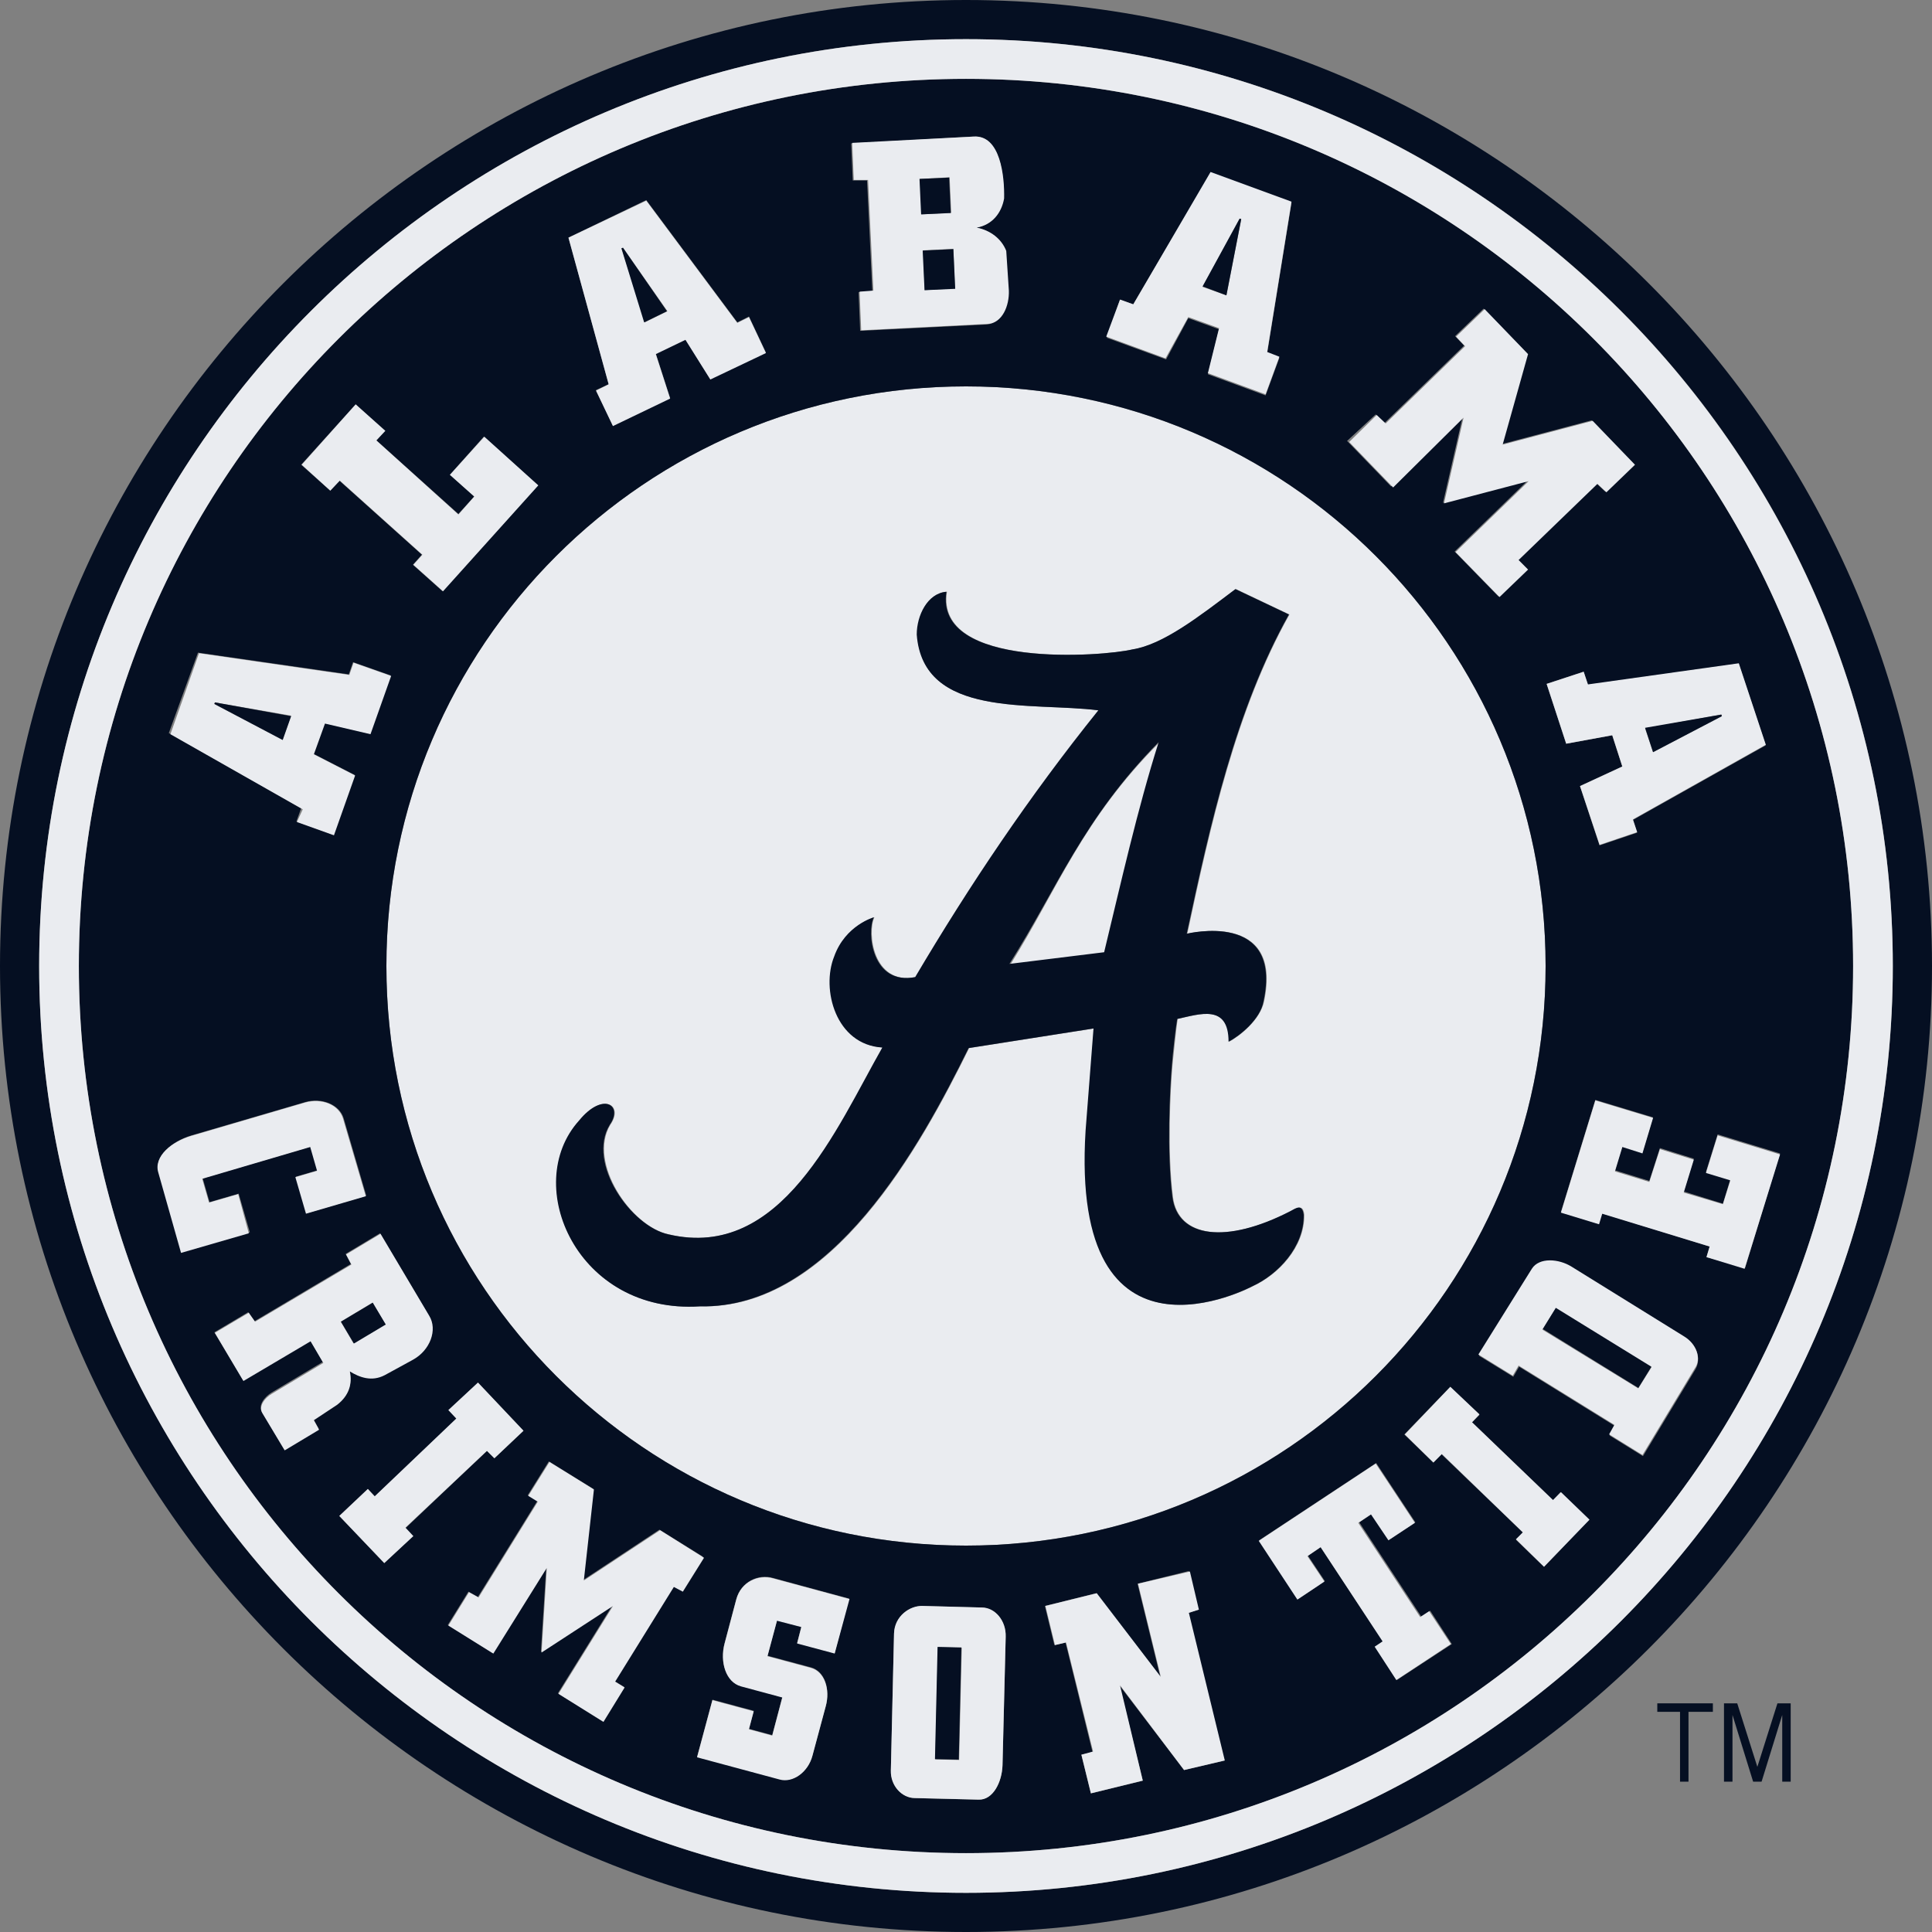
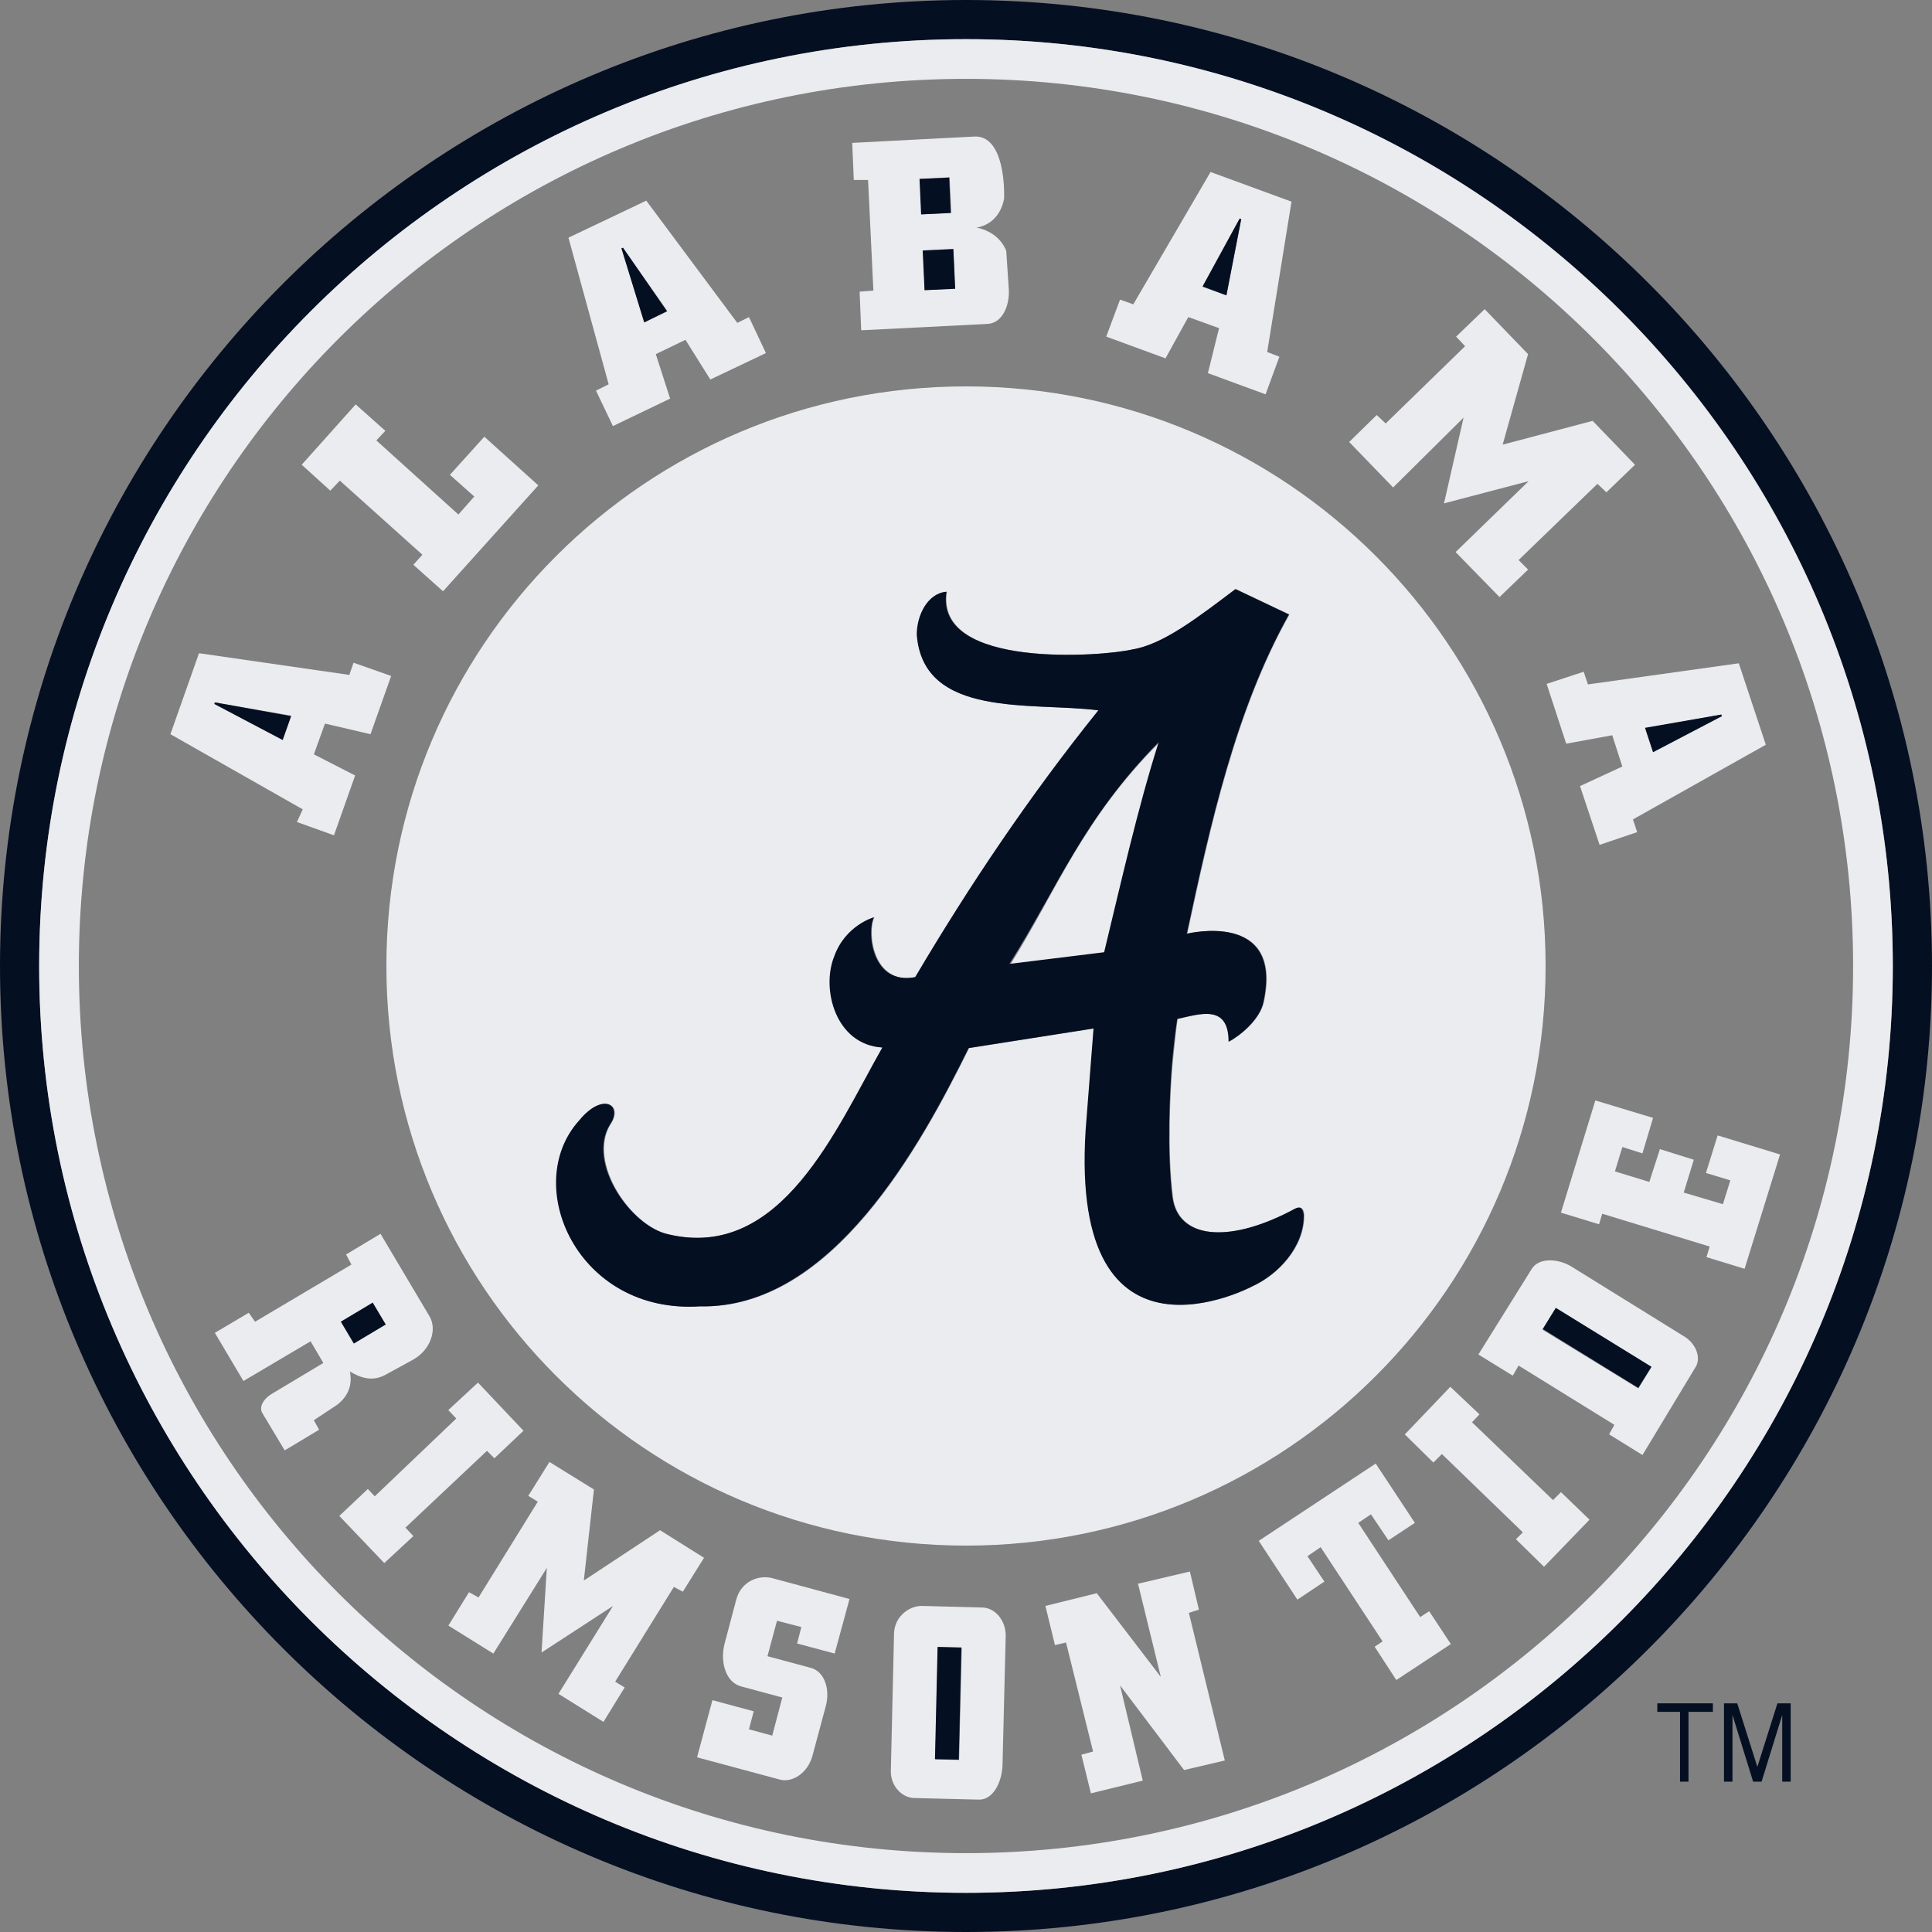
<svg xmlns="http://www.w3.org/2000/svg" width="48" height="48" viewBox="0 0 48 48" fill="none">
  <rect x="0" y="0" width="48" height="48" fill="#808080" stroke="none" />
  <g clip-path="url(#clip0_821_92726)">
    <path d="M31.127 31.956C31.127 31.956 26.591 34.389 26.985 28.09L27.181 25.552L24.078 26.039C22.882 28.459 20.672 32.536 17.398 32.456C14.347 32.653 12.953 29.445 14.4 27.84C14.991 27.116 15.504 27.458 15.163 27.945C14.597 28.892 15.689 30.483 16.622 30.668C19.424 31.325 20.791 28.038 21.935 26.025C20.778 25.946 20.41 24.565 20.739 23.763C21.015 22.986 21.725 22.79 21.725 22.79C21.541 23.158 21.686 24.486 22.751 24.276C24.105 21.987 25.605 19.778 27.3 17.648C25.644 17.438 22.935 17.858 22.79 15.767C22.79 15.293 23.054 14.728 23.527 14.702C23.224 16.635 27.446 16.306 28.143 16.135C28.907 16.017 29.8 15.32 30.707 14.636L32.036 15.267C30.707 17.634 30.076 20.501 29.498 23.198C29.498 23.198 31.892 22.606 31.405 24.881C31.313 25.328 30.813 25.736 30.537 25.881C30.537 24.934 29.8 25.197 29.261 25.315C29.221 25.525 29.156 26.236 29.13 26.459C29.077 27.064 28.998 28.629 29.143 29.747C29.274 30.746 30.471 30.917 32.075 30.089C32.22 30.01 32.378 29.905 32.404 30.181C32.416 30.983 31.758 31.667 31.127 31.956ZM24 9.6C16.043 9.6 9.6 16.043 9.6 24C9.6 31.956 16.043 38.4 24 38.4C31.956 38.4 38.4 31.956 38.4 24C38.4 16.043 31.956 9.6 24 9.6Z" fill="#EAECF0" />
    <path d="M24 47.027C11.31 47.027 0.973 36.703 0.973 24C0.973 11.31 11.297 0.973 24 0.973C36.69 0.973 47.027 11.297 47.027 24C47.027 36.69 36.69 47.027 24 47.027ZM24 0C10.77 0 0 10.77 0 24C0 37.23 10.77 48 24 48C37.23 48 48 37.23 48 24C48 10.77 37.23 0 24 0Z" fill="#050F22" />
-     <path d="M42.397 31.233L42.476 30.969L39.793 30.141L39.714 30.404L38.78 30.114L39.635 27.326L41.069 27.76L40.805 28.628L40.306 28.471L40.122 29.076L40.977 29.339L41.24 28.523L42.082 28.787L41.832 29.602L42.805 29.905L42.989 29.301L42.384 29.117L42.674 28.183L44.225 28.657L43.357 31.497L42.397 31.233ZM42.121 34.021L40.819 36.177L39.991 35.664L40.122 35.428L37.742 33.955L37.597 34.206L36.742 33.68L38.071 31.55C38.241 31.26 38.728 31.299 39.057 31.497L41.858 33.233C42.148 33.39 42.279 33.758 42.121 34.021ZM38.36 38.926L37.664 38.256L37.834 38.072L35.809 36.126L35.612 36.336L34.889 35.639L36.032 34.456L36.756 35.153L36.572 35.336L38.584 37.269L38.768 37.072L39.478 37.756L38.36 38.926ZM34.704 41.74L34.165 40.911L34.362 40.78L32.81 38.439L32.494 38.649L32.915 39.28L32.245 39.727L31.285 38.268L34.191 36.348L35.164 37.821L34.507 38.255L34.086 37.611L33.77 37.821L35.309 40.161L35.532 40.017L36.071 40.846L34.704 41.74ZM29.417 43.976L27.813 41.873L28.392 44.24L27.103 44.556L26.866 43.596L27.143 43.53L26.473 40.807L26.196 40.873L25.96 39.9L27.236 39.584L28.827 41.661L28.262 39.347L29.537 39.031L29.774 39.991L29.523 40.07L30.418 43.739L29.417 43.976ZM24.907 43.857C24.894 44.278 24.671 44.712 24.316 44.712L22.725 44.673C22.409 44.66 22.133 44.37 22.133 43.989L22.212 40.583C22.225 40.149 22.607 39.9 22.922 39.9L24.394 39.939C24.723 39.953 24.999 40.268 24.986 40.676L24.907 43.857ZM20.738 41.07L19.804 40.82L19.909 40.412L19.305 40.254L19.068 41.136L20.146 41.425C20.489 41.517 20.633 41.964 20.515 42.385L20.186 43.609C20.081 44.017 19.699 44.292 19.37 44.2L17.319 43.648L17.701 42.228L18.726 42.504L18.608 42.952L19.186 43.109L19.437 42.162L18.411 41.886C18.03 41.781 17.872 41.281 18.003 40.821L18.293 39.729C18.411 39.295 18.845 39.098 19.201 39.203L21.094 39.716L20.738 41.07ZM16.727 39.413L15.268 41.767L15.504 41.911L14.978 42.766L13.861 42.069L15.215 39.886L13.44 41.043C13.479 40.346 13.531 39.623 13.571 38.939L12.242 41.069L11.125 40.373L11.638 39.544L11.874 39.675L13.347 37.295L13.111 37.15L13.636 36.308L14.741 36.992L14.491 39.254L16.384 38.004L17.462 38.675L16.936 39.517L16.727 39.413ZM9.547 38.834L8.43 37.664L9.139 36.994L9.31 37.178L11.348 35.244L11.151 35.034L11.875 34.351L13.005 35.547L12.282 36.231L12.098 36.047L10.073 37.967L10.257 38.164L9.547 38.834ZM8.363 34.876L7.785 35.258L7.916 35.494L7.061 36.007L6.509 35.086C6.404 34.915 6.574 34.704 6.745 34.599L8.021 33.836L7.705 33.297L6.035 34.283L5.326 33.1L6.167 32.601L6.325 32.824L8.718 31.403L8.587 31.153L9.442 30.64L10.652 32.678C10.849 33.021 10.665 33.533 10.245 33.77L9.548 34.151C9.232 34.322 8.93 34.204 8.68 34.059C8.758 34.389 8.666 34.678 8.363 34.876ZM3.945 29.116C3.826 28.721 4.274 28.353 4.76 28.208L7.588 27.38C7.996 27.262 8.43 27.445 8.535 27.774L9.1 29.707L7.614 30.142L7.351 29.234L7.89 29.076L7.719 28.485L5.036 29.274L5.206 29.866L5.93 29.656L6.207 30.616L4.523 31.102L3.945 29.116ZM4.918 16.215L8.666 16.754L8.771 16.451L9.705 16.78L9.192 18.227L8.061 17.963L7.785 18.727L8.81 19.253L8.284 20.738L7.364 20.409L7.482 20.08L4.194 18.213L4.918 16.215ZM8.836 10.047L9.56 10.704L9.35 10.941L11.388 12.769L11.783 12.335L11.178 11.796L12.02 10.849L13.362 12.059L10.995 14.689L10.258 14.031L10.481 13.781L8.43 11.94L8.206 12.19L7.483 11.546L8.836 10.047ZM24 9.6C31.956 9.6 38.4 16.043 38.4 24C38.4 31.956 31.956 38.4 24 38.4C16.043 38.4 9.6 31.956 9.6 24C9.6 16.043 16.043 9.6 24 9.6ZM16.056 4.971L18.318 8.008L18.608 7.864L19.029 8.758L17.648 9.415L17.03 8.429L16.293 8.784L16.649 9.889L15.228 10.572L14.807 9.691L15.123 9.547L14.124 5.903L16.056 4.971ZM24.183 3.393C24.84 3.353 24.96 4.379 24.933 4.931C24.868 5.3 24.631 5.588 24.25 5.655C24.592 5.721 24.868 5.932 24.974 6.247L25.039 7.233C25.039 7.614 24.882 8.048 24.5 8.062L21.37 8.219L21.331 7.259L21.673 7.233L21.541 4.484H21.186L21.147 3.563L24.183 3.393ZM27.826 7.444L28.155 7.562L30.076 4.3L32.087 5.037L31.483 8.772L31.785 8.89L31.443 9.824L30.01 9.298L30.287 8.181L29.523 7.904L28.971 8.93L27.498 8.391L27.826 7.444ZM34.178 10.296L34.401 10.507L36.375 8.587L36.151 8.351L36.861 7.668L37.939 8.785L37.308 11.034L39.544 10.443L40.596 11.534L39.886 12.217L39.663 12.008L37.704 13.901L37.94 14.137L37.231 14.821L36.139 13.703L37.954 11.941L35.851 12.493C36.008 11.796 36.18 11.06 36.337 10.363L34.562 12.086L33.468 10.955L34.178 10.296ZM43.87 18.517L40.569 20.371L40.674 20.687L39.74 21.003L39.254 19.53L40.306 19.043L40.055 18.267L38.911 18.477L38.425 16.991L39.346 16.688L39.451 17.017L43.199 16.491L43.87 18.517ZM24 1.959C11.822 1.959 1.959 11.823 1.959 24C1.959 36.177 11.822 46.041 24 46.041C36.177 46.041 46.04 36.177 46.04 24C46.04 11.823 36.177 1.959 24 1.959Z" fill="#050F22" />
    <path d="M24 46.041C11.822 46.041 1.959 36.177 1.959 24C1.959 11.823 11.822 1.959 24 1.959C36.177 1.959 46.04 11.823 46.04 24C46.04 36.177 36.177 46.041 24 46.041ZM24 0.973C11.309 0.973 0.973 11.297 0.973 24C0.973 36.69 11.296 47.027 24 47.027C36.69 47.027 47.026 36.703 47.026 24C47.026 11.31 36.69 0.973 24 0.973Z" fill="#EAECF0" />
    <path d="M27.445 23.671C27.853 21.987 28.274 20.108 28.8 18.45C26.906 20.344 26.275 22.08 25.105 23.96L27.445 23.671Z" fill="#EAECF0" />
    <path d="M42.766 17.753L42.779 17.793L41.069 18.687L40.872 18.096L42.766 17.753ZM39.346 16.689L38.426 16.991L38.912 18.477L40.056 18.267L40.306 19.044L39.255 19.53L39.741 20.99L40.675 20.674L40.57 20.358L43.871 18.503L43.2 16.479L39.452 17.004L39.346 16.689Z" fill="#EAECF0" />
    <path d="M36.362 10.376C36.205 11.073 36.033 11.81 35.876 12.506L37.979 11.954L36.164 13.716L37.255 14.834L37.965 14.151L37.729 13.914L39.688 12.021L39.911 12.231L40.621 11.547L39.569 10.456L37.333 11.047L37.964 8.798L36.886 7.681L36.176 8.364L36.4 8.601L34.427 10.521L34.204 10.311L33.52 10.981L34.612 12.111L36.362 10.376Z" fill="#EAECF0" />
    <path d="M30.798 5.431L30.838 5.444L30.469 7.338L29.878 7.128L30.798 5.431ZM29.523 7.877L30.287 8.153L30.01 9.271L31.443 9.797L31.786 8.863L31.483 8.745L32.087 5.01L30.076 4.273L28.156 7.561L27.827 7.443L27.484 8.363L28.957 8.903L29.523 7.877Z" fill="#EAECF0" />
    <path d="M22.975 7.207L22.935 6.22L23.685 6.181L23.725 7.167L22.975 7.207ZM22.857 4.445L23.593 4.405L23.633 5.287L22.896 5.326L22.857 4.445ZM24.264 5.655C24.645 5.589 24.882 5.3 24.947 4.931C24.96 4.379 24.855 3.353 24.197 3.393L21.173 3.55L21.212 4.471H21.567L21.699 7.22L21.357 7.246L21.396 8.206L24.526 8.048C24.908 8.035 25.078 7.588 25.065 7.22L25 6.233C24.882 5.931 24.605 5.721 24.264 5.655Z" fill="#EAECF0" />
    <path d="M15.478 6.155L16.582 7.732L16.017 8.009L15.451 6.181L15.478 6.155ZM14.807 9.705L15.228 10.586L16.649 9.903L16.293 8.798L17.03 8.443L17.648 9.429L19.029 8.772L18.608 7.878L18.318 8.022L16.056 4.985L14.123 5.905L15.122 9.548L14.807 9.705Z" fill="#EAECF0" />
    <path d="M8.443 11.941L10.494 13.782L10.27 14.032L11.007 14.69L13.374 12.059L12.033 10.85L11.178 11.797L11.783 12.336L11.389 12.783L9.35 10.942L9.574 10.704L8.837 10.047L7.496 11.546L8.206 12.19L8.443 11.941Z" fill="#EAECF0" />
    <path d="M7.022 18.384L5.326 17.49L5.339 17.451L7.232 17.78L7.022 18.384ZM7.377 20.423L8.297 20.753L8.823 19.267L7.798 18.741L8.074 17.977L9.205 18.241L9.718 16.794L8.784 16.465L8.679 16.768L4.944 16.229L4.234 18.241L7.522 20.108L7.377 20.423Z" fill="#EAECF0" />
    <path d="M42.674 28.209L42.384 29.142L42.99 29.326L42.805 29.918L41.832 29.629L42.082 28.813L41.24 28.55L40.977 29.365L40.123 29.103L40.307 28.497L40.806 28.656L41.07 27.774L39.636 27.34L38.781 30.128L39.728 30.417L39.807 30.155L42.476 30.97L42.397 31.233L43.344 31.523L44.225 28.682L42.674 28.209Z" fill="#EAECF0" />
    <path d="M40.702 34.494L38.321 33.035L38.65 32.509L41.031 33.968L40.702 34.494ZM41.845 33.205L39.044 31.469C38.728 31.272 38.242 31.233 38.058 31.522L36.73 33.652L37.584 34.178L37.729 33.927L40.109 35.4L39.978 35.636L40.807 36.149L42.109 33.993C42.279 33.758 42.148 33.39 41.845 33.205Z" fill="#EAECF0" />
    <path d="M38.584 37.269L36.572 35.336L36.757 35.139L36.033 34.455L34.902 35.638L35.612 36.336L35.823 36.125L37.835 38.071L37.663 38.242L38.361 38.926L39.491 37.756L38.782 37.072L38.584 37.269Z" fill="#EAECF0" />
    <path d="M35.284 40.176L33.745 37.835L34.061 37.624L34.495 38.269L35.152 37.835L34.179 36.362L31.273 38.282L32.233 39.742L32.904 39.294L32.483 38.663L32.811 38.439L34.35 40.78L34.153 40.912L34.691 41.74L36.046 40.846L35.507 40.03L35.284 40.176Z" fill="#EAECF0" />
    <path d="M29.786 39.991L29.563 39.044L28.274 39.347L28.84 41.662L27.249 39.583L25.973 39.899L26.21 40.872L26.485 40.807L27.157 43.516L26.867 43.595L27.103 44.555L28.392 44.239L27.827 41.872L29.418 43.976L30.43 43.739L29.537 40.07L29.786 39.991Z" fill="#EAECF0" />
    <path d="M23.829 43.726L23.238 43.713L23.303 40.925L23.895 40.938L23.829 43.726ZM24.395 39.938L22.922 39.899C22.606 39.886 22.225 40.149 22.212 40.583L22.133 43.988C22.12 44.37 22.41 44.672 22.725 44.672L24.316 44.711C24.671 44.724 24.894 44.277 24.907 43.856L24.986 40.66C24.999 40.267 24.724 39.938 24.395 39.938Z" fill="#EAECF0" />
    <path d="M18.292 39.742L18.003 40.833C17.885 41.293 18.029 41.793 18.41 41.898L19.436 42.174L19.186 43.121L18.607 42.964L18.726 42.517L17.7 42.24L17.318 43.66L19.37 44.212C19.699 44.304 20.079 44.029 20.185 43.621L20.514 42.398C20.632 41.977 20.488 41.529 20.146 41.438L19.068 41.148L19.304 40.267L19.909 40.424L19.804 40.832L20.737 41.082L21.106 39.727L19.212 39.215C18.845 39.11 18.41 39.294 18.292 39.742Z" fill="#EAECF0" />
    <path d="M16.399 38.018L14.505 39.268L14.756 37.006L13.651 36.322L13.125 37.164L13.361 37.309L11.889 39.689L11.652 39.558L11.14 40.387L12.257 41.083L13.586 38.953C13.546 39.65 13.494 40.373 13.454 41.057L15.23 39.9L13.875 42.083L14.993 42.78L15.519 41.925L15.283 41.781L16.742 39.427L16.965 39.545L17.491 38.703L16.399 38.018Z" fill="#EAECF0" />
    <path d="M12.098 36.046L12.283 36.23L13.006 35.546L11.875 34.35L11.138 35.033L11.336 35.243L9.31 37.176L9.139 36.993L8.43 37.663L9.547 38.834L10.27 38.164L10.073 37.953L12.098 36.046Z" fill="#EAECF0" />
    <path d="M9.258 32.363L9.574 32.903L8.784 33.376L8.468 32.837L9.258 32.363ZM8.692 34.073C8.929 34.218 9.231 34.337 9.56 34.165L10.257 33.784C10.691 33.547 10.875 33.034 10.665 32.693L9.454 30.654L8.599 31.167L8.731 31.418L6.337 32.838L6.18 32.615L5.338 33.114L6.048 34.311L7.717 33.324L8.033 33.863L6.757 34.627C6.574 34.731 6.415 34.943 6.521 35.113L7.073 36.034L7.928 35.521L7.797 35.285L8.375 34.903C8.666 34.678 8.758 34.389 8.692 34.073Z" fill="#EAECF0" />
-     <path d="M5.918 29.668L5.194 29.878L5.024 29.287L7.707 28.497L7.877 29.089L7.338 29.246L7.602 30.154L9.088 29.72L8.522 27.788C8.417 27.445 7.996 27.275 7.575 27.393L4.748 28.221C4.261 28.366 3.814 28.734 3.932 29.129L4.498 31.128L6.181 30.641L5.918 29.668Z" fill="#EAECF0" />
    <path d="M41.175 42.53H41.74V44.265H41.95V42.53H42.556V42.319H41.175V42.53Z" fill="#050F22" />
    <path d="M43.661 43.897L43.161 42.319H42.832V44.265H43.043V42.608L43.556 44.265H43.766L44.279 42.608V44.265H44.489V42.319H44.16L43.661 43.897Z" fill="#050F22" />
    <path d="M16.57 7.732L15.478 6.155L15.438 6.168L16.004 8.009L16.57 7.732Z" fill="#050F22" />
    <path d="M23.581 4.412L22.845 4.445L22.885 5.326L23.621 5.292L23.581 4.412Z" fill="#050F22" />
    <path d="M9.26 32.365L8.47 32.837L8.793 33.379L9.584 32.907L9.26 32.365Z" fill="#050F22" />
    <path d="M42.779 17.793L42.766 17.753L40.872 18.082L41.07 18.687L42.779 17.793Z" fill="#050F22" />
    <path d="M30.838 5.444L30.799 5.431L29.878 7.115L30.47 7.338L30.838 5.444Z" fill="#050F22" />
    <path d="M23.686 6.19L22.924 6.225L22.97 7.21L23.732 7.175L23.686 6.19Z" fill="#050F22" />
    <path d="M5.326 17.49L7.023 18.384L7.233 17.793L5.339 17.451L5.326 17.49Z" fill="#050F22" />
    <path d="M38.654 32.493L38.33 33.019L40.704 34.482L41.028 33.956L38.654 32.493Z" fill="#050F22" />
    <path d="M23.294 40.917L23.229 43.704L23.82 43.718L23.885 40.931L23.294 40.917Z" fill="#050F22" />
    <path d="M28.787 18.437C28.261 20.093 27.84 21.974 27.432 23.658L25.078 23.948C26.262 22.08 26.906 20.344 28.787 18.437ZM17.385 32.456C20.659 32.522 22.868 28.459 24.065 26.039L27.168 25.552L26.971 28.09C26.577 34.389 31.114 31.956 31.114 31.956C31.745 31.667 32.403 30.983 32.39 30.181C32.351 29.904 32.206 30.01 32.061 30.089C30.457 30.918 29.26 30.746 29.129 29.747C28.984 28.629 29.063 27.064 29.116 26.459C29.129 26.236 29.207 25.538 29.247 25.315C29.799 25.197 30.523 24.934 30.523 25.881C30.799 25.736 31.312 25.328 31.391 24.881C31.877 22.606 29.484 23.198 29.484 23.198C30.062 20.501 30.694 17.634 32.022 15.267L30.693 14.636C29.786 15.32 28.892 16.017 28.129 16.135C27.433 16.306 23.211 16.635 23.513 14.702C23.04 14.741 22.776 15.293 22.776 15.767C22.934 17.858 25.643 17.436 27.287 17.648C25.576 19.777 24.091 21.987 22.737 24.276C21.659 24.486 21.526 23.158 21.711 22.79C21.711 22.79 21.002 22.986 20.725 23.763C20.396 24.578 20.764 25.959 21.921 26.025C20.777 28.037 19.41 31.325 16.608 30.668C15.675 30.471 14.57 28.892 15.149 27.945C15.491 27.458 14.978 27.116 14.386 27.84C12.94 29.444 14.347 32.653 17.385 32.456Z" fill="#050F22" />
  </g>
  <defs>
    <clipPath id="clip0_821_92726">
      <rect width="48" height="48" fill="white" />
    </clipPath>
  </defs>
</svg>